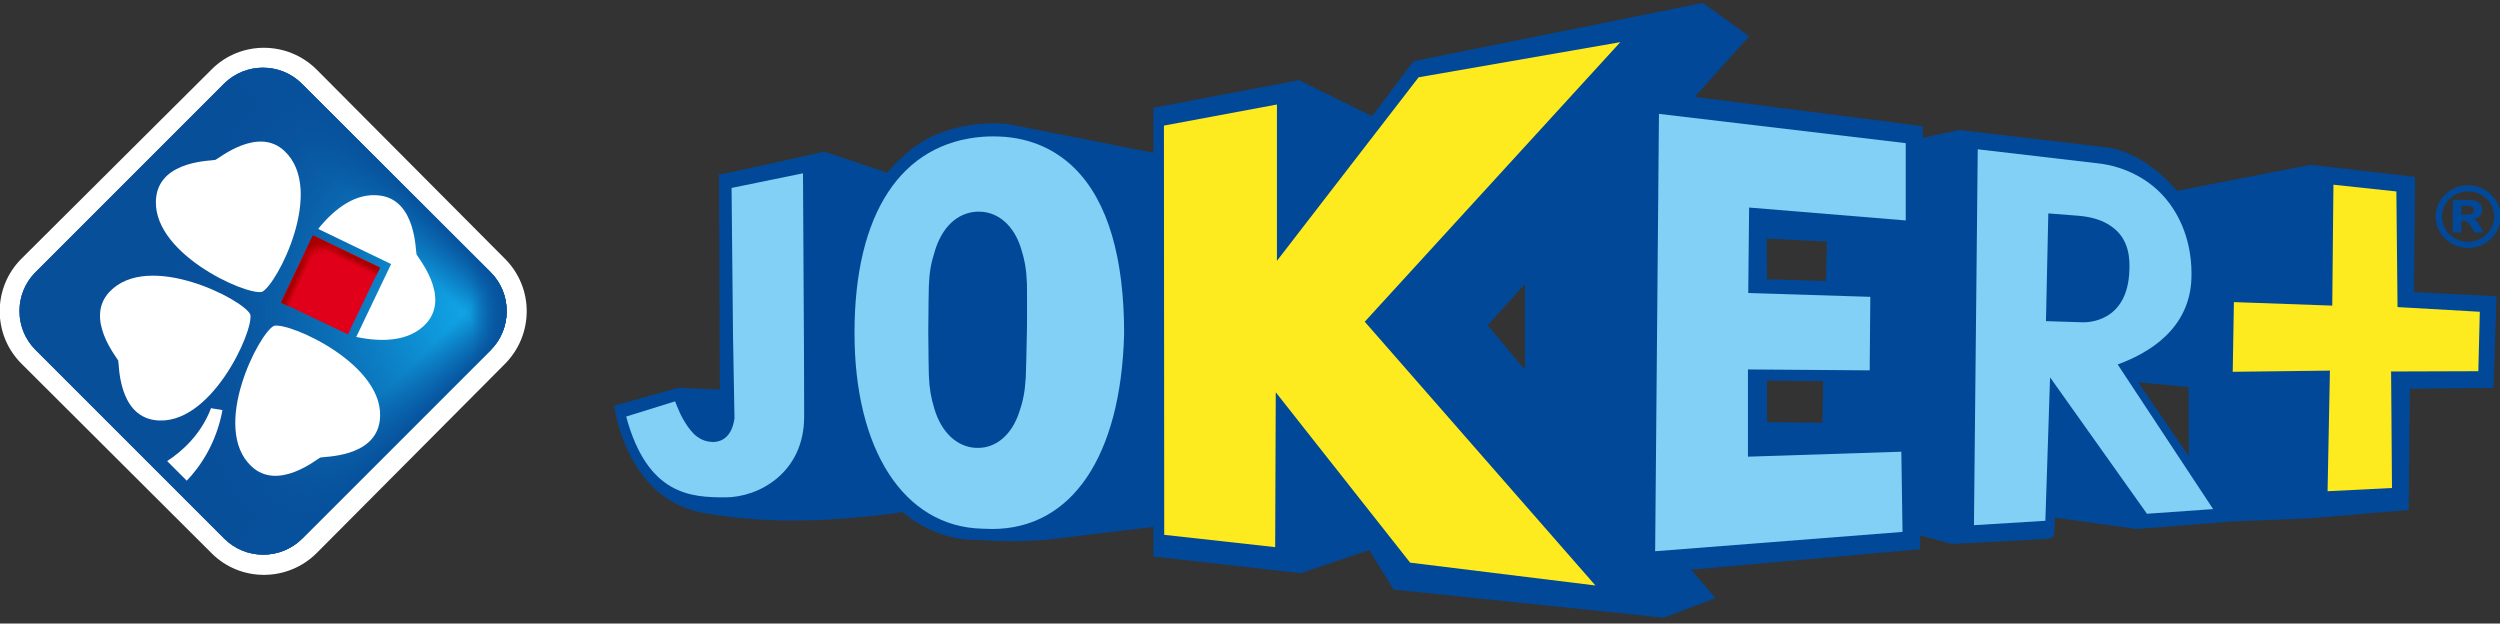
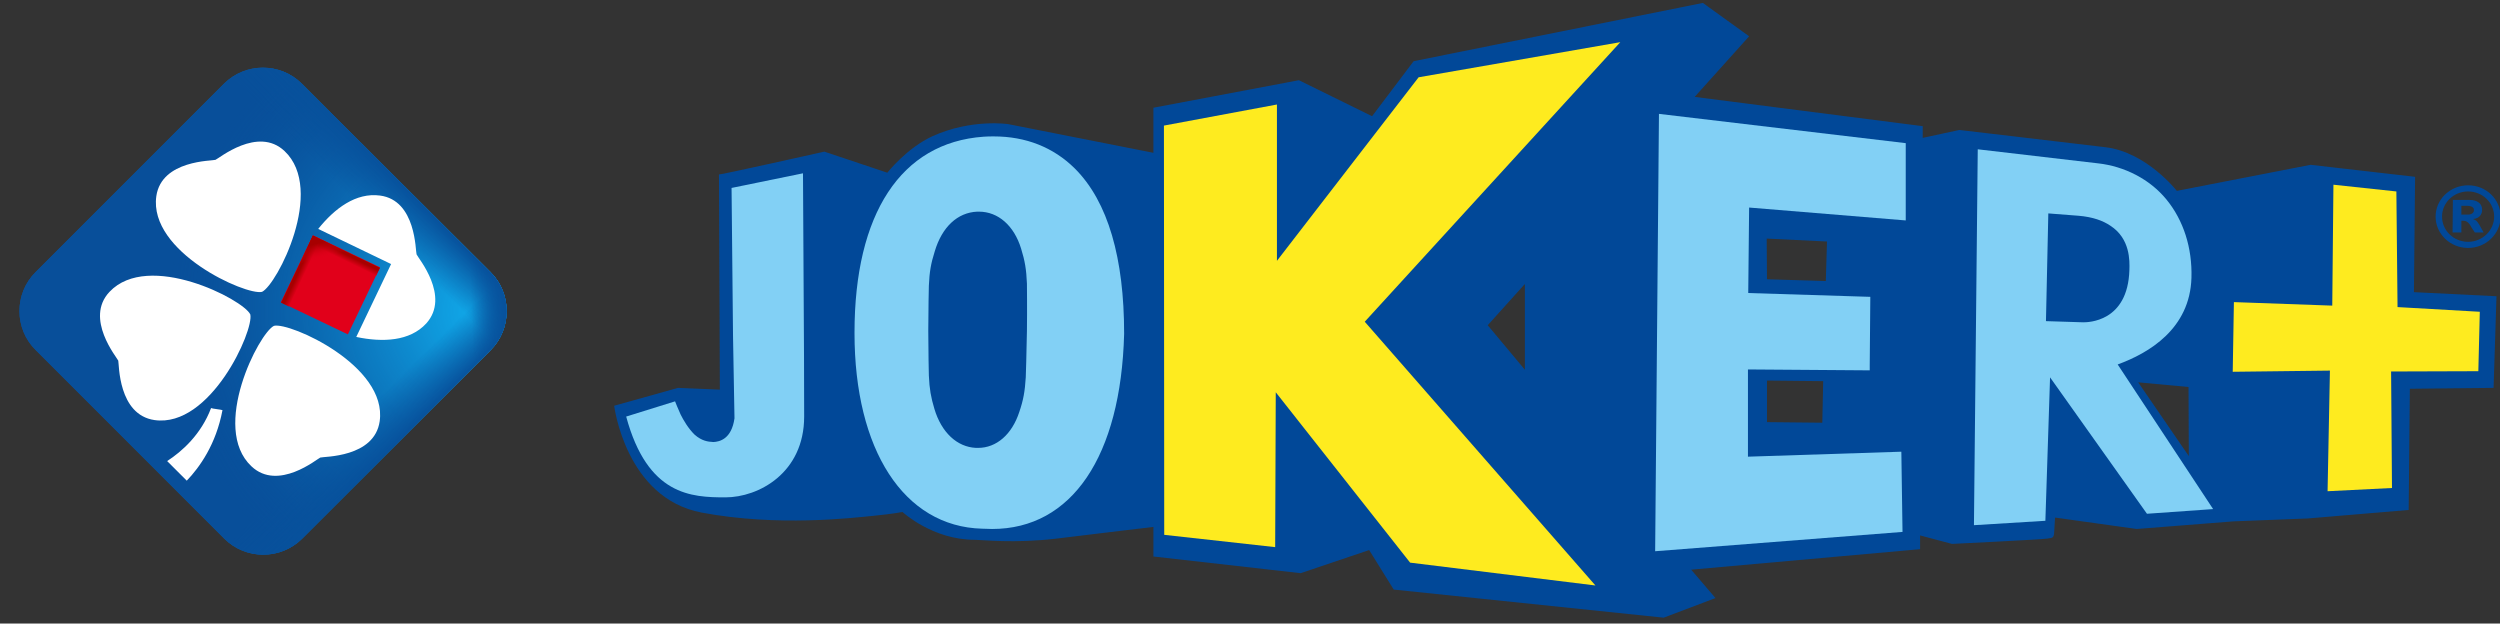
<svg xmlns="http://www.w3.org/2000/svg" version="1.1" id="svg1.1_x2F_attribut_de_style" x="0px" y="0px" width="854px" height="213px" viewBox="0 0 854 213" enable-background="new 0 0 854 213" xml:space="preserve">
  <rect x="0" y="0" width="854" height="213" fill="#333333" stroke="none" />
  <g id="joker_x2B_">
    <path id="fond_violet_4_" fill="#014898" d="M824.6,99.8l0.4-39.4l-35.7-4.1l-45.7,8.9c0,0-10.3-13.2-24.3-14.9   c-14.1-1.7-50-5.9-50-5.9l-12.5,2.7v-4l-77.9-10l18.6-20.7L581.7,1l-98.8,19.9l-14.2,18.8l-25-12.3L394,36.8v15.4l-49.6-9.8   c0,0-12.5-1.9-25.8,4.1c-8.8,4-15.5,12.5-15.5,12.5l-21.5-7.2c0,0-35.7,8-36,7.8l0.3,73.5l-14.3-0.6l-21.8,6.1   c0,0,3.9,31.6,29.9,36.5s51.5,1.8,58.7,1.1c6.2-0.6,9.9-1.3,9.9-1.3s10.2,9.5,24.7,9.5c2.6,0,13.2,1.3,27.8-0.4   c14.6-1.8,33.2-4,33.2-4v10.1l50.3,5.7l23.4-7.9l8.4,13.5l92.2,9.6l17.7-6.7l-8.3-9.7l78.2-7v-4.7l10.9,2.9c0,0,30.7-1.5,32.4-1.8   s2.4,0,2.5-2.1s0.3-5.1,0.3-5.1l27.9,3.9l33-2.6l25.5-1l34.4-2.9l0.4-41.4l28.6-0.3l1-31.3L824.6,99.8z M520.9,126.3l-12.7-15.2   L520.9,97V126.3z M622.5,144.4l-18.9-0.2V130l19.2,0.2L622.5,144.4z M623.7,96l-20.1-0.6l-0.1-13.9l20.6,1L623.7,96z M730.4,130.6   l17.2,1.6l0.1,23.6L730.4,130.6z" />
-     <path fill="#82D0F5" d="M249.9,64.2l24.4-5c0.4,69.5,0.4,69.4,0.4,83.1c0,19.3-15.6,27.6-26.9,27.6c-11.6,0-26.6-0.6-33.9-27.6   l16.7-5.2c0,0,1.1,2.8,1.9,4.5c0.9,1.8,2.6,4.8,4.9,7c2.4,2,4.3,2.3,6.3,2.4c2.1-0.1,6.2-1,7.2-8.1l-0.5-28.1L249.9,64.2z" />
+     <path fill="#82D0F5" d="M249.9,64.2l24.4-5c0.4,69.5,0.4,69.4,0.4,83.1c0,19.3-15.6,27.6-26.9,27.6c-11.6,0-26.6-0.6-33.9-27.6   l16.7-5.2c0,0,1.1,2.8,1.9,4.5c0.9,1.8,2.6,4.8,4.9,7c2.4,2,4.3,2.3,6.3,2.4c2.1-0.1,6.2-1,7.2-8.1l-0.5-28.1z" />
    <path fill="#82D0F5" d="M338.9,180.7L338.9,180.7c-1.1,0-2.2-0.1-3.4-0.1c-26.8-0.7-43.6-27-43.6-66.8v-0.2   c0-40.5,15.8-64.9,44.1-66.9c1.2-0.1,2.3-0.1,3.5-0.1c10.9,0,20.3,3.7,27.6,10.9c11.5,11.4,16.9,30.9,16.9,56.4v0.2   C382.9,155.8,366.2,180.7,338.9,180.7L338.9,180.7z M334.4,72.3c-0.2,0-0.4,0-0.6,0c-6.7,0.3-12,5.2-14.5,13.6   c-1.3,4.1-1.8,7-2,11.7c0,0-0.2,8.7-0.2,15.4s0.2,15.2,0.2,15.3c0.2,4.6,0.7,7.4,1.9,11.4c2.4,8,7.7,13,14.2,13.3   c0.2,0,0.4,0,0.7,0c6.3,0,11.6-4.6,14.1-12.3c1.4-4.1,1.9-7,2.2-11.8c0,0,0.3-8.9,0.4-15.9s0-16,0-16.1c-0.2-4.9-0.7-7.8-2-12   C346.4,77.1,341,72.3,334.4,72.3L334.4,72.3z" />
    <g>
      <polygon fill="#FEEB1F" points="484.6,26.4 553.5,14.4 466.2,109.9 545,200 481.7,192.2 435.8,134 435.6,186.9 397.7,182.7     397.6,42.9 436.2,35.7 436.2,89.1   " />
    </g>
    <g>
      <polygon fill="#82D0F5" points="566.7,38.9 651,48.9 651,75.3 597.5,70.9 597.2,100.1 638.9,101.4 638.7,124.8 638.7,126.5     637,126.5 597.1,126.2 597.1,156 649.5,154.3 649.9,181.7 565.4,188.3   " />
    </g>
    <path fill="#82D0F5" d="M723.4,124.5c10.7-3.9,24.7-12.2,25.2-29.6c0.3-10.2-2.7-19.6-8.5-26.7c-5.7-7-14.4-11.4-23.4-12.4   L675.6,51l-1.3,128.4l24.4-1.5l1.6-49l33.1,46.6l22.6-1.6L723.4,124.5z M711.6,110.1l-12.7-0.4l0.8-36.6v-0.2l10.3,0.8   c4.9,0.4,8.4,1.7,10.9,3.4c6.8,4.4,6.6,12,6.5,15.1C726.9,110.1,713.1,110.1,711.6,110.1z" />
    <g>
      <polygon fill="#FEEB1F" points="797.1,63.1 818.6,65.4 819,104.9 847.1,106.5 846.6,126.8 816.8,126.9 817.1,166.7 795.1,167.8     795.9,126.6 762.7,127 763.1,103.2 796.7,104.4   " />
    </g>
    <g>
      <path fill="#014898" d="M854.2,74c0,5.9-5,10.7-11.1,10.7S832,79.9,832,74s5-10.7,11.1-10.7C849.3,63.3,854.2,68.1,854.2,74z     M834.2,74c0,4.8,4,8.6,8.9,8.6s8.9-3.9,8.9-8.6c0-4.8-4-8.6-8.9-8.6S834.2,69.2,834.2,74z M837.9,68.3h2.6h3.2    c2.8,0,4.2,1.5,4.2,3.3c0,1.7-1,3-3,3.2v0.1c1,0.3,1.3,0.7,2.1,2l1.4,2.5h-3l-1-1.5c-1.2-2.2-1.9-2.5-3.3-2.5h-0.3v4h-3    L837.9,68.3L837.9,68.3z M843.1,73.3c1.2,0,2-0.6,2-1.5c0-1-0.8-1.5-2.5-1.5h-1.8v3H843.1z" />
    </g>
  </g>
  <g id="Calque_2">
    <g>
-       <path fill="#FFFFFF" d="M108.2,23.8l64.3,64.6c9.9,9.9,9.9,25.9,0,35.9l-64.3,64.6c-9.9,9.9-26,10-35.9,0.1L7.4,124.3    c-10-9.9-10-26.1,0-36l64.9-64.6C82.2,13.8,98.3,13.9,108.2,23.8z" />
      <linearGradient id="SVGID_1_" gradientUnits="userSpaceOnUse" x1="170.078" y1="-948.981" x2="2.654" y2="-948.981" gradientTransform="matrix(1 0 0 1 3.142143e-03 1055.282)">
        <stop offset="3.973643e-07" style="stop-color:#2FBEFA" />
        <stop offset="0.16" style="stop-color:#0381C6" />
        <stop offset="0.33" style="stop-color:#056CB3" />
        <stop offset="0.5" style="stop-color:#075CA6" />
        <stop offset="0.71" style="stop-color:#08539D" />
        <stop offset="1" style="stop-color:#08509B" />
      </linearGradient>
      <path fill="url(#SVGID_1_)" d="M12.1,93l64.4-64.4c7.3-7.3,19.3-7.3,26.6,0L167.6,93c7.3,7.3,7.3,19.3,0,26.6L103.2,184    c-7.3,7.3-19.3,7.3-26.6,0l-64.4-64.4C4.8,112.3,4.8,100.3,12.1,93z" />
      <path fill="#084F9A" d="M12.1,93l64.4-64.4c7.3-7.3,19.3-7.3,26.6,0L167.6,93c7.3,7.3,7.3,19.3,0,26.6L103.2,184    c-7.3,7.3-19.3,7.3-26.6,0l-64.4-64.4C4.8,112.3,4.8,100.3,12.1,93z" />
      <radialGradient id="SVGID_2_" cx="-864.176" cy="294.63" r="570.279" gradientTransform="matrix(0.19 0 0 0.19 330.333 50.146)" gradientUnits="userSpaceOnUse">
        <stop offset="3.973643e-07" style="stop-color:#11ADED" />
        <stop offset="0.179" style="stop-color:#10A7E8;stop-opacity:0.821" />
        <stop offset="0.409" style="stop-color:#0F97DA;stop-opacity:0.591" />
        <stop offset="0.666" style="stop-color:#0C7DC3;stop-opacity:0.334" />
        <stop offset="0.942" style="stop-color:#0959A3;stop-opacity:5.772877e-02" />
        <stop offset="1" style="stop-color:#08509B;stop-opacity:0" />
      </radialGradient>
      <path fill="url(#SVGID_2_)" d="M12.1,93l64.4-64.4c7.3-7.3,19.3-7.3,26.6,0L167.6,93c7.3,7.3,7.3,19.3,0,26.6L103.2,184    c-7.3,7.3-19.3,7.3-26.6,0l-64.4-64.4C4.8,112.3,4.8,100.3,12.1,93z" />
      <linearGradient id="SVGID_3_" gradientUnits="userSpaceOnUse" x1="124.171" y1="-983.015" x2="135.544" y2="-994.292" gradientTransform="matrix(1 0 0 1 3.142143e-03 1055.282)">
        <stop offset="0" style="stop-color:#07519C;stop-opacity:0" />
        <stop offset="1" style="stop-color:#07519C" />
      </linearGradient>
      <path fill="url(#SVGID_3_)" d="M12.1,93l64.4-64.4c7.3-7.3,19.3-7.3,26.6,0L167.6,93c7.3,7.3,7.3,19.3,0,26.6L103.2,184    c-7.3,7.3-19.3,7.3-26.6,0l-64.4-64.4C4.8,112.3,4.8,100.3,12.1,93z" />
      <linearGradient id="SVGID_4_" gradientUnits="userSpaceOnUse" x1="123.847" y1="-914.348" x2="135.059" y2="-902.91" gradientTransform="matrix(1 0 0 1 3.142143e-03 1055.282)">
        <stop offset="0" style="stop-color:#07519C;stop-opacity:0" />
        <stop offset="1" style="stop-color:#07519C" />
      </linearGradient>
      <path fill="url(#SVGID_4_)" d="M12.1,93l64.4-64.4c7.3-7.3,19.3-7.3,26.6,0L167.6,93c7.3,7.3,7.3,19.3,0,26.6L103.2,184    c-7.3,7.3-19.3,7.3-26.6,0l-64.4-64.4C4.8,112.3,4.8,100.3,12.1,93z" />
      <linearGradient id="SVGID_5_" gradientUnits="userSpaceOnUse" x1="160.887" y1="-951.451" x2="172.993" y2="-951.871" gradientTransform="matrix(1 0 0 1 3.142143e-03 1055.282)">
        <stop offset="0" style="stop-color:#07519C;stop-opacity:0" />
        <stop offset="1" style="stop-color:#07519C" />
      </linearGradient>
      <path fill="url(#SVGID_5_)" d="M12.1,93l64.4-64.4c7.3-7.3,19.3-7.3,26.6,0L167.6,93c7.3,7.3,7.3,19.3,0,26.6L103.2,184    c-7.3,7.3-19.3,7.3-26.6,0l-64.4-64.4C4.8,112.3,4.8,100.3,12.1,93z" />
      <path fill="#FFFFFF" d="M142.3,86.9c-0.4-1.1-0.1-18.5-12.5-20.1c-8.2-1.1-15.5,4.4-21.1,11.4l24.9,12l-11.9,24.9    c9,1.9,18.3,1.5,23.9-4.6C154,101.2,142.7,88,142.3,86.9z M93.6,111.3c-5.1,2.4-21.8,34.8-7.7,48c9.1,8.6,22.5-2.6,23.5-3    c1.1-0.4,18.5,0.1,20.3-12.4C132.4,124.9,99,110,93.6,111.3z M89.5,99.7c5.1-2.4,21.8-34.8,7.7-48.1c-9.1-8.6-22.5,2.6-23.6,3    c-1,0.4-18.4,0-20.2,12.4C50.7,86.1,84,101,89.5,99.7L89.5,99.7z M85.5,107.4c-2.4-5.1-34.8-21.8-48.1-7.7    c-8.6,9.1,2.6,22.5,3,23.5c0.3,1.1-0.1,18.5,12.4,20.3C71.9,146.2,86.8,112.9,85.5,107.4L85.5,107.4z M57.1,157.5l6.7,6.7    c4.4-4.6,10-12.4,12.2-24.1c-0.5-0.2-3.6-0.5-3.9-0.7C68.7,148.4,62.2,154.2,57.1,157.5L57.1,157.5z" />
      <rect x="100.2" y="84.7" transform="matrix(0.432 -0.902 0.902 0.432 -23.765 157.049)" fill="#E1001A" width="25.4" height="25.4" />
      <linearGradient id="SVGID_6_" gradientUnits="userSpaceOnUse" x1="117.006" y1="-33.227" x2="118.394" y2="-36.073" gradientTransform="matrix(1 0 0 1 0 122)">
        <stop offset="2.940000e-02" style="stop-color:#E1001A" />
        <stop offset="0.673" style="stop-color:#A70000" />
      </linearGradient>
      <polygon fill="url(#SVGID_6_)" points="105.6,83.2 106.9,80.5 129.8,91.5 128.5,94.2   " />
      <linearGradient id="SVGID_7_" gradientUnits="userSpaceOnUse" x1="104.299" y1="-28.704" x2="101.316" y2="-30.095" gradientTransform="matrix(1 0 0 1 0 122)">
        <stop offset="2.941176e-02" style="stop-color:#E1001A" />
        <stop offset="0.673" style="stop-color:#A70000" />
      </linearGradient>
      <polygon fill="url(#SVGID_7_)" points="96,103.4 106.9,80.5 109.7,81.8 98.7,104.7   " />
      <linearGradient id="SVGID_8_" gradientUnits="userSpaceOnUse" x1="110.254" y1="-33.834" x2="108.121" y2="-41.794" gradientTransform="matrix(1 0 0 1 0 122)">
        <stop offset="0" style="stop-color:#E1001A;stop-opacity:0" />
        <stop offset="0.647" style="stop-color:#A70000" />
      </linearGradient>
      <polygon fill="url(#SVGID_8_)" points="118.3,86 106.9,80.5 102.2,90.3   " />
    </g>
  </g>
</svg>